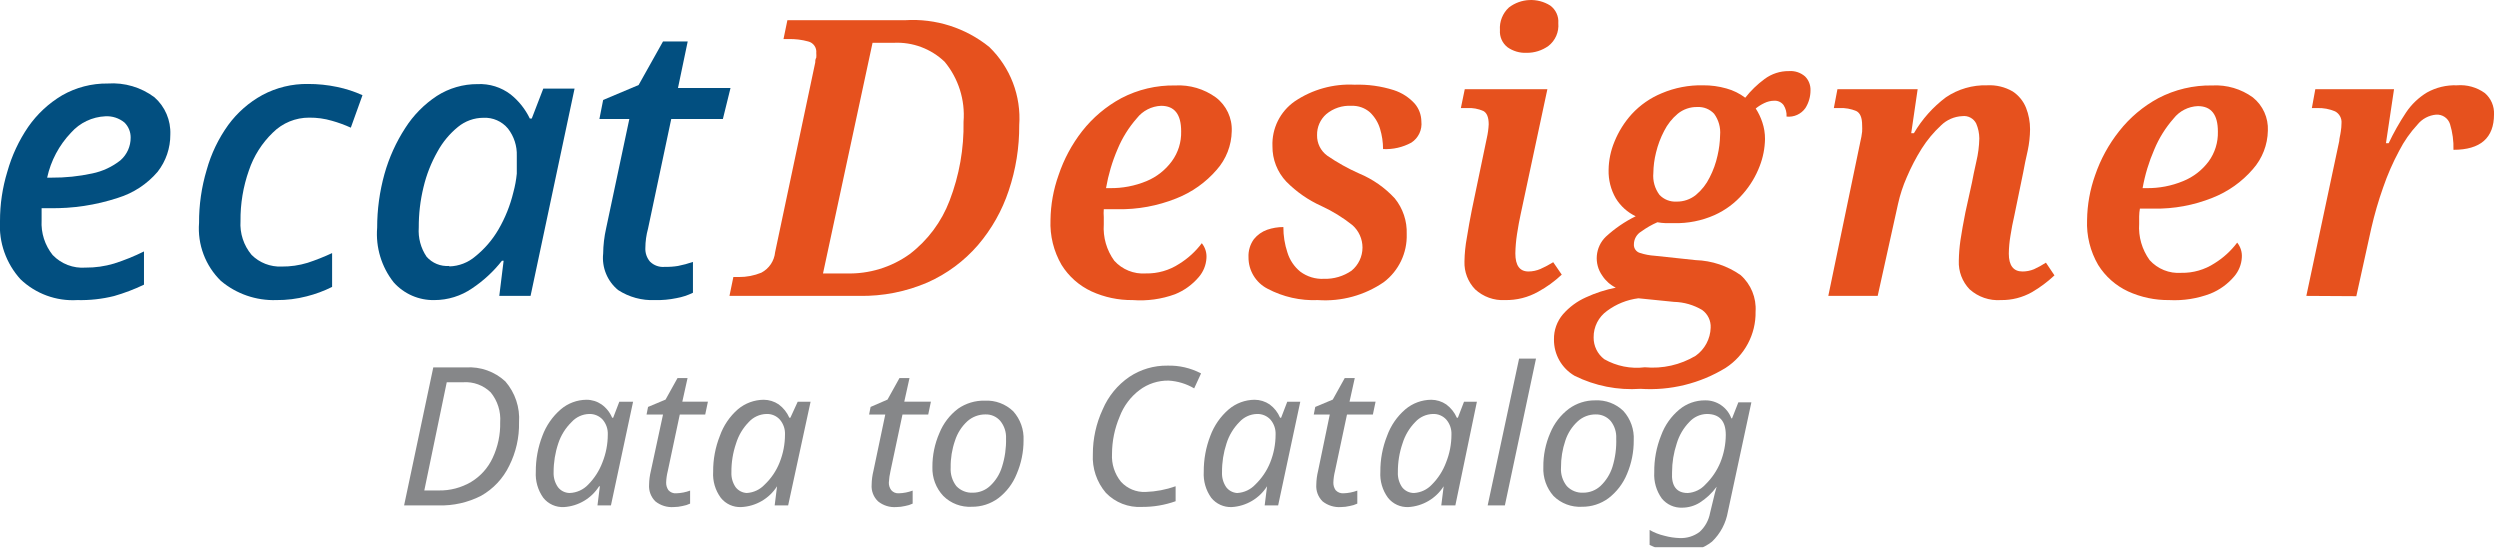
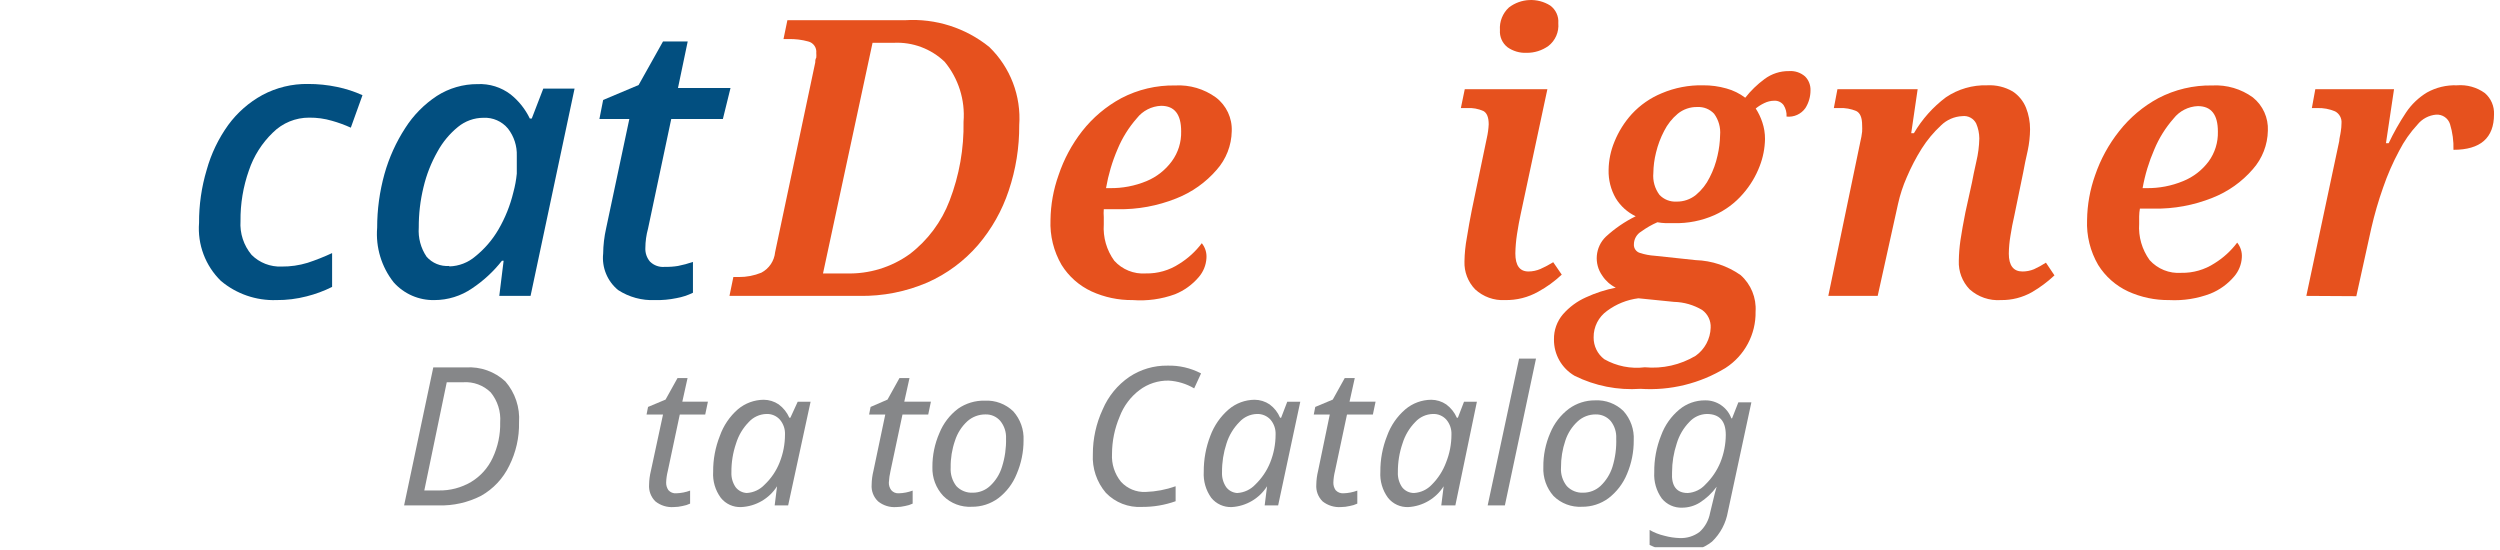
<svg xmlns="http://www.w3.org/2000/svg" width="100%" height="100%" viewBox="0 0 696 153" version="1.1" xml:space="preserve" style="fill-rule:evenodd;clip-rule:evenodd;stroke-linejoin:round;stroke-miterlimit:2;">
  <rect id="ArtBoard1" x="0" y="0" width="695.232" height="152.342" style="fill:none;" />
  <clipPath id="_clip1">
    <rect x="0" y="0" width="695.232" height="152.342" />
  </clipPath>
  <g clip-path="url(#_clip1)">
    <g>
-       <path d="M21.5,83.542c-5.837,0.348 -11.564,-1.752 -15.792,-5.792c-4.011,-4.409 -6.071,-10.259 -5.708,-16.208c-0.008,-4.66 0.68,-9.294 2.042,-13.75c1.248,-4.458 3.218,-8.681 5.833,-12.5c2.48,-3.554 5.69,-6.538 9.417,-8.75c3.867,-2.21 8.255,-3.346 12.708,-3.292c4.651,-0.321 9.267,1.04 13,3.833c2.962,2.613 4.587,6.43 4.417,10.375c0.023,3.758 -1.226,7.416 -3.542,10.375c-2.919,3.414 -6.749,5.929 -11.042,7.25c-6.153,2.027 -12.605,2.999 -19.083,2.875l-2.167,0l0,3.417c-0.194,3.478 0.905,6.908 3.084,9.625c2.378,2.476 5.744,3.761 9.166,3.5c2.68,0.021 5.349,-0.358 7.917,-1.125c2.86,-0.909 5.647,-2.037 8.333,-3.375l0,9.25c-2.684,1.288 -5.471,2.347 -8.333,3.167c-3.35,0.835 -6.798,1.213 -10.25,1.125Zm-8.375,-34.084l1.208,0c3.81,0.029 7.61,-0.362 11.334,-1.166c2.876,-0.588 5.574,-1.844 7.875,-3.667c1.819,-1.598 2.854,-3.912 2.833,-6.333c0.016,-1.562 -0.601,-3.066 -1.708,-4.167c-1.495,-1.233 -3.4,-1.858 -5.334,-1.75c-3.661,0.164 -7.105,1.803 -9.541,4.542c-3.333,3.488 -5.64,7.828 -6.667,12.541Z" style="fill:#024f80;fill-rule:nonzero;" />
      <path d="M76.958,83.542c-5.633,0.191 -11.142,-1.709 -15.458,-5.334c-4.322,-4.217 -6.553,-10.146 -6.083,-16.166c-0.025,-4.995 0.691,-9.966 2.125,-14.75c1.247,-4.488 3.278,-8.72 6,-12.5c2.519,-3.439 5.762,-6.284 9.5,-8.334c3.905,-2.09 8.279,-3.151 12.708,-3.083c2.73,-0.008 5.453,0.271 8.125,0.833c2.425,0.5 4.787,1.269 7.042,2.292l-3.25,9.042c-1.699,-0.772 -3.454,-1.413 -5.25,-1.917c-2.057,-0.602 -4.191,-0.897 -6.334,-0.875c-3.793,-0.015 -7.44,1.486 -10.125,4.167c-3.038,2.926 -5.325,6.542 -6.666,10.541c-1.598,4.521 -2.388,9.289 -2.334,14.084c-0.22,3.417 0.885,6.791 3.084,9.416c2.202,2.196 5.225,3.375 8.333,3.25c2.456,0.026 4.901,-0.325 7.25,-1.041c2.33,-0.765 4.612,-1.67 6.833,-2.709l0,9.417c-2.258,1.13 -4.633,2.011 -7.083,2.625c-2.748,0.712 -5.578,1.062 -8.417,1.042Z" style="fill:#024f80;fill-rule:nonzero;" />
      <path d="M120.958,83.542c-4.333,0.1 -8.498,-1.716 -11.375,-4.959c-3.383,-4.296 -5.02,-9.716 -4.583,-15.166c-0.005,-5.07 0.682,-10.117 2.042,-15c1.272,-4.533 3.225,-8.846 5.791,-12.792c2.269,-3.559 5.265,-6.598 8.792,-8.917c3.381,-2.166 7.318,-3.309 11.333,-3.291c3.312,-0.156 6.574,0.863 9.209,2.875c2.259,1.807 4.082,4.1 5.333,6.708l0.542,-0l3.208,-8.333l8.708,-0l-12.25,57.708l-8.708,0l1.208,-9.792l-0.458,0c-2.35,2.997 -5.163,5.599 -8.333,7.709c-3.079,2.111 -6.725,3.244 -10.459,3.25Zm4.167,-9.375c2.651,-0.078 5.197,-1.064 7.208,-2.792c2.577,-2.073 4.751,-4.601 6.417,-7.458c1.891,-3.235 3.295,-6.731 4.167,-10.375c0.469,-1.706 0.789,-3.448 0.958,-5.209l0,-4.916c0.103,-2.751 -0.768,-5.452 -2.458,-7.625c-1.677,-2.02 -4.212,-3.133 -6.834,-3c-2.583,0.005 -5.086,0.903 -7.083,2.541c-2.329,1.901 -4.268,4.236 -5.708,6.875c-1.747,3.08 -3.051,6.39 -3.875,9.834c-0.907,3.694 -1.355,7.487 -1.334,11.291c-0.207,2.874 0.556,5.736 2.167,8.125c1.575,1.8 3.907,2.757 6.292,2.584l0.083,0.125Z" style="fill:#024f80;fill-rule:nonzero;" />
      <path d="M182.333,83.542c-3.623,0.159 -7.208,-0.817 -10.25,-2.792c-3,-2.457 -4.568,-6.268 -4.166,-10.125c0.028,-2.384 0.308,-4.758 0.833,-7.083l6.458,-30.417l-8.333,-0l1.042,-5.292l9.875,-4.166l6.791,-12.125l6.875,-0l-2.708,12.958l14.625,-0l-2.125,8.625l-14.375,-0l-6.458,30.5c-0.487,1.765 -0.739,3.586 -0.75,5.417c-0.066,1.381 0.396,2.737 1.291,3.791c1.101,1.085 2.631,1.62 4.167,1.459c1.213,0.028 2.427,-0.056 3.625,-0.25c1.414,-0.277 2.806,-0.653 4.167,-1.125l-0,8.583c-1.451,0.712 -2.993,1.217 -4.584,1.5c-1.972,0.411 -3.985,0.593 -6,0.542Z" style="fill:#024f80;fill-rule:nonzero;" />
      <path d="M203.083,82.375l1.084,-5.25l1.5,0c2.156,0.018 4.295,-0.393 6.291,-1.208c2.16,-1.131 3.604,-3.282 3.834,-5.709l11.166,-52.791c0,-0.417 0,-0.875 0.292,-1.375c0.035,-0.43 0.035,-0.862 0,-1.292c0.167,-1.477 -0.805,-2.862 -2.25,-3.208c-1.777,-0.486 -3.616,-0.711 -5.458,-0.667l-1.417,-0l1.083,-5.25l32.792,-0c8.462,-0.537 16.824,2.127 23.417,7.458c5.86,5.671 8.915,13.658 8.333,21.792c0.038,6.175 -0.947,12.314 -2.917,18.167c-1.846,5.578 -4.762,10.744 -8.583,15.208c-3.848,4.444 -8.628,7.986 -14,10.375c-6.007,2.595 -12.5,3.874 -19.042,3.75l-36.125,0Zm26.042,-6.25l6.542,0c6.29,0.184 12.471,-1.705 17.583,-5.375c5.029,-3.834 8.884,-9.003 11.125,-14.917c2.692,-7.002 4.007,-14.458 3.875,-21.958c0.479,-6.024 -1.405,-12.005 -5.25,-16.667c-3.803,-3.644 -8.948,-5.56 -14.208,-5.291l-5.875,-0l-13.792,64.208Z" style="fill:#e6511e;fill-rule:nonzero;" />
      <path d="M315.333,83.542c-3.95,0.049 -7.864,-0.776 -11.458,-2.417c-3.435,-1.597 -6.331,-4.16 -8.333,-7.375c-2.201,-3.786 -3.271,-8.125 -3.084,-12.5c0.055,-4.262 0.816,-8.486 2.25,-12.5c1.475,-4.41 3.687,-8.538 6.542,-12.208c2.966,-3.788 6.683,-6.923 10.917,-9.209c4.624,-2.417 9.782,-3.635 15,-3.541c4.047,-0.223 8.05,0.955 11.333,3.333c2.925,2.222 4.578,5.747 4.417,9.417c-0.076,3.949 -1.553,7.746 -4.167,10.708c-3.057,3.545 -6.934,6.291 -11.292,8c-5.176,2.074 -10.715,3.094 -16.291,3l-3.875,0c-0.06,0.721 -0.06,1.446 -0,2.167l-0,2.041c-0.24,3.612 0.792,7.195 2.916,10.125c2.226,2.472 5.474,3.78 8.792,3.542c3.295,0.069 6.535,-0.861 9.292,-2.667c2.437,-1.507 4.571,-3.457 6.291,-5.75c0.946,1.174 1.408,2.665 1.292,4.167c-0.113,1.935 -0.86,3.781 -2.125,5.25c-1.787,2.111 -4.061,3.756 -6.625,4.792c-3.769,1.376 -7.79,1.93 -11.792,1.625Zm-7.416,-31.167l1.083,0c3.501,0.051 6.975,-0.615 10.208,-1.958c2.809,-1.17 5.245,-3.087 7.042,-5.542c1.762,-2.413 2.671,-5.346 2.583,-8.333c0,-4.709 -1.833,-7.084 -5.583,-7.084c-2.647,0.108 -5.117,1.374 -6.75,3.459c-2.253,2.56 -4.069,5.474 -5.375,8.625c-1.493,3.472 -2.569,7.108 -3.208,10.833Z" style="fill:#e6511e;fill-rule:nonzero;" />
-       <path d="M366.958,83.542c-4.892,0.221 -9.756,-0.873 -14.083,-3.167c-3.27,-1.681 -5.321,-5.074 -5.292,-8.75c-0.086,-1.802 0.444,-3.58 1.5,-5.042c0.969,-1.201 2.253,-2.11 3.709,-2.625c1.448,-0.495 2.969,-0.748 4.5,-0.75c-0.016,2.407 0.364,4.8 1.125,7.084c0.639,2.093 1.886,3.95 3.583,5.333c1.895,1.411 4.224,2.119 6.583,2c2.729,0.082 5.415,-0.706 7.667,-2.25c1.941,-1.582 3.069,-3.956 3.069,-6.46c0,-2.39 -1.027,-4.667 -2.819,-6.248c-2.638,-2.102 -5.52,-3.879 -8.583,-5.292c-3.655,-1.641 -6.975,-3.944 -9.792,-6.792c-2.525,-2.662 -3.915,-6.206 -3.875,-9.875c-0.204,-4.949 2.142,-9.671 6.208,-12.5c4.905,-3.31 10.758,-4.934 16.667,-4.625c3.684,-0.12 7.361,0.387 10.875,1.5c2.279,0.726 4.323,2.05 5.917,3.834c1.14,1.37 1.773,3.092 1.791,4.875c0.268,2.338 -0.816,4.636 -2.791,5.916c-2.41,1.31 -5.136,1.93 -7.875,1.792c-0.002,-1.906 -0.283,-3.801 -0.834,-5.625c-0.517,-1.744 -1.48,-3.323 -2.791,-4.583c-1.42,-1.256 -3.273,-1.913 -5.167,-1.834c-2.539,-0.15 -5.042,0.67 -7,2.292c-1.687,1.479 -2.634,3.632 -2.583,5.875c-0.048,2.25 1.012,4.386 2.833,5.708c2.798,1.925 5.769,3.585 8.875,4.959c3.765,1.565 7.147,3.924 9.917,6.916c2.281,2.805 3.466,6.346 3.333,9.959c0.17,5.224 -2.21,10.217 -6.375,13.375c-5.358,3.68 -11.806,5.443 -18.292,5Z" style="fill:#e6511e;fill-rule:nonzero;" />
      <path d="M419,83.542c-3.068,0.171 -6.078,-0.912 -8.333,-3c-1.995,-2.075 -3.063,-4.874 -2.959,-7.75c0.035,-2.224 0.258,-4.44 0.667,-6.625c0.417,-2.625 0.875,-5.167 1.375,-7.667l4.167,-20c0.295,-1.273 0.476,-2.57 0.541,-3.875c0,-1.958 -0.5,-3.167 -1.458,-3.708c-1.438,-0.644 -3.011,-0.93 -4.583,-0.834l-1.709,0l1.084,-5.25l23,0l-7.417,34.709c-0.375,1.666 -0.708,3.541 -1.042,5.666c-0.27,1.766 -0.423,3.548 -0.458,5.334c0,3.375 1.208,5.041 3.667,5.041c1.147,-0.009 2.281,-0.25 3.333,-0.708c1.221,-0.545 2.404,-1.172 3.542,-1.875l2.375,3.458c-1.971,1.854 -4.169,3.45 -6.542,4.75c-2.819,1.592 -6.014,2.398 -9.25,2.334Zm6,-68.834c-1.885,0.082 -3.746,-0.46 -5.292,-1.541c-1.465,-1.139 -2.264,-2.941 -2.125,-4.792c-0.168,-2.367 0.753,-4.686 2.5,-6.292c3.336,-2.56 7.939,-2.777 11.5,-0.541c1.552,1.135 2.405,3 2.25,4.916c0.22,2.439 -0.818,4.829 -2.75,6.334c-1.772,1.269 -3.903,1.941 -6.083,1.916Z" style="fill:#e6511e;fill-rule:nonzero;" />
      <path d="M456.708,108.25c-6.324,0.445 -12.654,-0.807 -18.333,-3.625c-3.599,-2.087 -5.801,-5.965 -5.75,-10.125c-0.052,-2.56 0.838,-5.052 2.5,-7c1.762,-2.01 3.936,-3.616 6.375,-4.708c2.661,-1.229 5.458,-2.138 8.333,-2.709c-1.526,-0.755 -2.821,-1.906 -3.75,-3.333c-2.395,-3.336 -1.985,-7.97 0.959,-10.833c2.488,-2.295 5.295,-4.217 8.333,-5.709c-2.291,-1.097 -4.216,-2.834 -5.542,-5c-1.385,-2.403 -2.078,-5.144 -2,-7.916c0.038,-2.691 0.59,-5.35 1.625,-7.834c1.144,-2.834 2.781,-5.444 4.834,-7.708c2.323,-2.513 5.167,-4.49 8.333,-5.792c3.647,-1.545 7.582,-2.298 11.542,-2.208c2.183,-0.016 4.358,0.279 6.458,0.875c1.898,0.519 3.68,1.396 5.25,2.583c1.547,-1.972 3.355,-3.724 5.375,-5.208c1.959,-1.462 4.347,-2.239 6.792,-2.208c1.64,-0.125 3.263,0.416 4.5,1.5c1.011,1.03 1.554,2.432 1.5,3.875c0.001,1.739 -0.49,3.444 -1.417,4.916c-1.185,1.687 -3.201,2.599 -5.25,2.375c0.07,-1.13 -0.222,-2.254 -0.833,-3.208c-0.607,-0.806 -1.576,-1.259 -2.584,-1.208c-0.969,0.008 -1.923,0.236 -2.791,0.666c-0.85,0.401 -1.648,0.905 -2.375,1.5c0.775,1.193 1.391,2.482 1.833,3.834c0.508,1.503 0.762,3.08 0.75,4.666c-0.046,2.597 -0.554,5.165 -1.5,7.584c-1.077,2.808 -2.643,5.404 -4.625,7.666c-2.175,2.527 -4.878,4.546 -7.917,5.917c-3.564,1.581 -7.435,2.35 -11.333,2.25l-2.25,0c-0.783,-0.021 -1.563,-0.105 -2.333,-0.25c-1.59,0.695 -3.099,1.561 -4.5,2.583c-1.252,0.742 -2.027,2.087 -2.042,3.542c-0.084,1.094 0.614,2.106 1.667,2.417c1.35,0.437 2.75,0.703 4.166,0.791l11.375,1.209c4.482,0.147 8.826,1.595 12.5,4.166c2.882,2.563 4.422,6.319 4.167,10.167c0.119,6.305 -3.039,12.241 -8.333,15.667c-7.109,4.349 -15.394,6.387 -23.709,5.833Zm1.209,-6c4.942,0.465 9.906,-0.659 14.166,-3.208c2.527,-1.804 4.07,-4.689 4.167,-7.792c0.109,-1.948 -0.789,-3.822 -2.375,-4.958c-2.374,-1.41 -5.073,-2.185 -7.833,-2.25l-9.917,-1c-3.155,0.4 -6.154,1.606 -8.708,3.5c-2.382,1.693 -3.786,4.453 -3.75,7.375c-0.037,2.38 1.063,4.641 2.958,6.083c3.422,1.948 7.384,2.738 11.292,2.25Zm8.791,-46.125c1.985,0.045 3.921,-0.62 5.459,-1.875c1.59,-1.326 2.882,-2.973 3.791,-4.833c1.005,-1.935 1.747,-3.995 2.209,-6.125c0.434,-1.859 0.671,-3.759 0.708,-5.667c0.185,-2.122 -0.408,-4.24 -1.667,-5.958c-1.202,-1.283 -2.911,-1.97 -4.666,-1.875c-1.985,-0.045 -3.921,0.62 -5.459,1.875c-1.576,1.322 -2.867,2.953 -3.791,4.791c-0.994,1.9 -1.75,3.915 -2.25,6c-0.472,1.867 -0.724,3.783 -0.75,5.709c-0.204,2.168 0.405,4.338 1.708,6.083c1.218,1.284 2.941,1.97 4.708,1.875Z" style="fill:#e6511e;fill-rule:nonzero;" />
      <path d="M557.042,83.542c-3.188,0.217 -6.331,-0.866 -8.709,-3c-2.046,-2.13 -3.131,-5.008 -3,-7.959c0.032,-1.91 0.185,-3.817 0.459,-5.708c0.333,-2.222 0.791,-4.806 1.375,-7.75l1.833,-8.333c0.25,-1.417 0.667,-3.375 1.208,-5.792c0.508,-2.117 0.787,-4.282 0.834,-6.458c-0.011,-1.434 -0.309,-2.85 -0.875,-4.167c-0.727,-1.43 -2.285,-2.251 -3.875,-2.042c-2.223,0.104 -4.33,1.024 -5.917,2.584c-2.063,1.911 -3.87,4.082 -5.375,6.458c-1.599,2.552 -2.992,5.227 -4.167,8c-1.045,2.373 -1.854,4.843 -2.416,7.375l-5.667,25.625l-13.75,0l8.917,-42.917c0.227,-0.918 0.394,-1.851 0.5,-2.791c0.034,-0.611 0.034,-1.223 -0,-1.834c-0,-2.083 -0.542,-3.375 -1.625,-3.916c-1.488,-0.625 -3.097,-0.91 -4.709,-0.834l-1.541,0l1,-5.25l22.333,0l-1.792,12.25l0.75,0c2.275,-3.895 5.307,-7.295 8.917,-10c3.388,-2.289 7.413,-3.455 11.5,-3.333c2.477,-0.129 4.938,0.464 7.083,1.708c1.669,1.102 2.963,2.686 3.709,4.542c0.756,1.909 1.138,3.946 1.125,6c-0.018,2.017 -0.241,4.028 -0.667,6c-0.5,2.167 -0.917,4.167 -1.25,6.042l-2.458,11.958c-0.459,1.917 -0.792,3.792 -1.084,5.625c-0.282,1.652 -0.435,3.324 -0.458,5c0,3.292 1.292,4.958 3.792,4.958c1.1,0.006 2.19,-0.207 3.208,-0.625c1.156,-0.525 2.27,-1.138 3.333,-1.833l2.375,3.542c-1.902,1.784 -3.998,3.349 -6.25,4.666c-2.64,1.495 -5.633,2.257 -8.666,2.209Z" style="fill:#e6511e;fill-rule:nonzero;" />
      <path d="M603.917,83.542c-3.951,0.049 -7.864,-0.776 -11.459,-2.417c-3.434,-1.597 -6.331,-4.16 -8.333,-7.375c-2.201,-3.786 -3.271,-8.125 -3.083,-12.5c0.055,-4.262 0.815,-8.486 2.25,-12.5c1.513,-4.418 3.767,-8.547 6.666,-12.208c2.967,-3.788 6.683,-6.923 10.917,-9.209c4.624,-2.417 9.783,-3.635 15,-3.541c4.047,-0.223 8.051,0.955 11.333,3.333c2.783,2.241 4.333,5.681 4.167,9.25c-0.076,3.95 -1.553,7.746 -4.167,10.708c-3.057,3.545 -6.933,6.291 -11.291,8c-5.177,2.074 -10.716,3.094 -16.292,3l-3.875,0c-0.129,0.716 -0.199,1.44 -0.208,2.167l-0,2.042c-0.24,3.611 0.792,7.194 2.916,10.125c2.226,2.471 5.474,3.78 8.792,3.541c3.295,0.069 6.535,-0.861 9.292,-2.666c2.437,-1.507 4.571,-3.458 6.291,-5.75c0.946,1.173 1.408,2.664 1.292,4.166c-0.113,1.936 -0.86,3.781 -2.125,5.25c-1.787,2.111 -4.061,3.756 -6.625,4.792c-3.653,1.387 -7.556,1.997 -11.458,1.792Zm-7.417,-31.167l1.083,0c3.501,0.051 6.975,-0.615 10.209,-1.958c2.814,-1.14 5.263,-3.028 7.083,-5.459c1.762,-2.413 2.671,-5.346 2.583,-8.333c0,-4.708 -1.833,-7.083 -5.583,-7.083c-2.647,0.107 -5.117,1.373 -6.75,3.458c-2.253,2.561 -4.069,5.475 -5.375,8.625c-1.501,3.444 -2.591,7.052 -3.25,10.75Z" style="fill:#e6511e;fill-rule:nonzero;" />
      <path d="M642.083,82.375l9.167,-43.125c0,-0.708 0.292,-1.583 0.417,-2.583c0.135,-0.785 0.204,-1.579 0.208,-2.375c0.123,-1.356 -0.587,-2.659 -1.792,-3.292c-1.566,-0.662 -3.258,-0.975 -4.958,-0.917l-1.5,0l0.958,-5.25l21.917,0l-2.25,15.042l0.75,-0c1.405,-2.959 3.02,-5.814 4.833,-8.542c1.511,-2.267 3.503,-4.173 5.834,-5.583c2.543,-1.414 5.425,-2.106 8.333,-2c2.772,-0.23 5.536,0.539 7.792,2.167c1.707,1.477 2.645,3.66 2.541,5.916c0,6.584 -3.791,9.875 -11.291,9.875c0.074,-2.425 -0.25,-4.846 -0.959,-7.166c-0.531,-1.658 -2.138,-2.747 -3.875,-2.625c-2.022,0.179 -3.888,1.172 -5.166,2.75c-2.038,2.197 -3.762,4.665 -5.125,7.333c-1.762,3.276 -3.253,6.69 -4.459,10.208c-1.313,3.712 -2.412,7.496 -3.291,11.334l-4.167,18.916l-13.917,-0.083Z" style="fill:#e6511e;fill-rule:nonzero;" />
    </g>
    <g>
      <path d="M144.5,117.583c0.087,4.206 -0.857,8.369 -2.75,12.125c-1.7,3.512 -4.434,6.42 -7.833,8.334c-3.659,1.866 -7.728,2.783 -11.834,2.666l-9.583,0l8.125,-38.416l9.083,-0c4.049,-0.268 8.032,1.15 11,3.916c2.713,3.143 4.077,7.234 3.792,11.375Zm-22.417,18.959c3.19,0.072 6.337,-0.751 9.084,-2.375c2.624,-1.588 4.714,-3.924 6,-6.709c1.448,-3.086 2.162,-6.466 2.083,-9.875c0.22,-3.01 -0.72,-5.993 -2.625,-8.333c-2.031,-1.997 -4.825,-3.029 -7.667,-2.833l-4.583,-0l-6.25,30.125l3.958,-0Z" style="fill:#868789;fill-rule:nonzero;" />
-       <path d="M157,141.167c-2.22,0.12 -4.365,-0.844 -5.75,-2.584c-1.505,-2.106 -2.24,-4.666 -2.083,-7.25c-0.024,-3.419 0.598,-6.811 1.833,-10c1.058,-2.851 2.821,-5.389 5.125,-7.375c2,-1.704 4.539,-2.649 7.167,-2.666c1.487,0 2.94,0.451 4.166,1.291c1.315,0.934 2.341,2.219 2.959,3.709l0.291,-0l1.709,-4.459l3.833,0l-6.167,28.875l-3.75,0l0.667,-5.333l-0.208,0c-2.144,3.387 -5.791,5.544 -9.792,5.792Zm1.583,-3.917c1.962,-0.067 3.82,-0.906 5.167,-2.333c1.736,-1.757 3.084,-3.857 3.958,-6.167c0.99,-2.464 1.499,-5.095 1.5,-7.75c0.073,-1.518 -0.434,-3.008 -1.416,-4.167c-0.959,-1.048 -2.33,-1.627 -3.75,-1.583c-1.878,0.042 -3.658,0.857 -4.917,2.25c-1.699,1.658 -2.971,3.702 -3.708,5.958c-0.863,2.579 -1.299,5.281 -1.292,8c-0.067,1.484 0.358,2.949 1.208,4.167c0.777,1.01 1.976,1.609 3.25,1.625Z" style="fill:#868789;fill-rule:nonzero;" />
      <path d="M188.292,137.333c1.31,-0.041 2.604,-0.294 3.833,-0.75l0,3.625c-0.674,0.321 -1.389,0.545 -2.125,0.667c-0.792,0.188 -1.603,0.286 -2.417,0.292c-1.846,0.138 -3.678,-0.428 -5.125,-1.584c-1.241,-1.221 -1.882,-2.93 -1.75,-4.666c0.021,-1.293 0.188,-2.579 0.5,-3.834l3.375,-15.666l-4.583,-0l0.417,-2.125l4.875,-2.042l3.333,-6l2.792,0l-1.459,6.583l7.125,0l-0.75,3.584l-7.083,-0l-3.333,15.708c-0.267,1.05 -0.421,2.126 -0.459,3.208c-0.024,0.757 0.195,1.502 0.625,2.125c0.55,0.633 1.375,0.959 2.209,0.875Z" style="fill:#868789;fill-rule:nonzero;" />
      <path d="M206.333,141.167c-2.192,0.099 -4.304,-0.863 -5.666,-2.584c-1.539,-2.091 -2.291,-4.659 -2.125,-7.25c-0.03,-3.423 0.607,-6.82 1.875,-10c1.004,-2.847 2.726,-5.388 5,-7.375c2.016,-1.704 4.568,-2.648 7.208,-2.666c1.486,0.01 2.935,0.46 4.167,1.291c1.293,0.957 2.313,2.236 2.958,3.709l0.292,-0l2.041,-4.459l3.584,0l-6.25,28.875l-3.75,0l0.666,-5.333c-2.185,3.445 -5.924,5.61 -10,5.792Zm1.584,-3.917c1.89,-0.112 3.667,-0.948 4.958,-2.333c1.824,-1.726 3.247,-3.831 4.167,-6.167c0.989,-2.464 1.498,-5.095 1.5,-7.75c0.072,-1.518 -0.434,-3.008 -1.417,-4.167c-0.948,-1.063 -2.327,-1.645 -3.75,-1.583c-1.877,0.047 -3.654,0.861 -4.917,2.25c-1.641,1.674 -2.855,3.717 -3.541,5.958c-0.88,2.575 -1.317,5.28 -1.292,8c-0.076,1.479 0.334,2.943 1.167,4.167c0.749,0.976 1.895,1.572 3.125,1.625Z" style="fill:#868789;fill-rule:nonzero;" />
      <path d="M250.25,137.333c1.31,-0.037 2.606,-0.291 3.833,-0.75l0,3.625c-0.673,0.321 -1.389,0.545 -2.125,0.667c-0.792,0.188 -1.602,0.286 -2.416,0.292c-1.834,0.14 -3.654,-0.427 -5.084,-1.584c-1.271,-1.203 -1.931,-2.921 -1.791,-4.666c0.02,-1.293 0.188,-2.579 0.5,-3.834l3.291,-15.666l-4.5,-0l0.417,-2.125l4.708,-2.042l3.334,-6l2.791,0l-1.458,6.583l7.417,0l-0.75,3.584l-7.167,-0l-3.333,15.708c-0.246,1.054 -0.4,2.128 -0.459,3.208c-0.028,0.764 0.208,1.515 0.667,2.125c0.524,0.619 1.317,0.946 2.125,0.875Z" style="fill:#868789;fill-rule:nonzero;" />
      <path d="M284.958,122.583c0.009,3.223 -0.644,6.414 -1.916,9.375c-1.063,2.674 -2.836,5.008 -5.125,6.75c-2.134,1.574 -4.724,2.408 -7.375,2.375c-2.943,0.166 -5.823,-0.925 -7.917,-3c-2.052,-2.179 -3.148,-5.092 -3.042,-8.083c-0.019,-3.255 0.649,-6.478 1.959,-9.458c1.083,-2.674 2.869,-5.006 5.166,-6.75c2.183,-1.525 4.797,-2.314 7.459,-2.25c2.933,-0.151 5.801,0.921 7.916,2.958c1.984,2.21 3.018,5.117 2.875,8.083Zm-4.875,-0.541c0.081,-1.75 -0.482,-3.471 -1.583,-4.834c-1.033,-1.217 -2.571,-1.893 -4.167,-1.833c-1.859,-0.008 -3.657,0.675 -5.041,1.917c-1.584,1.466 -2.761,3.318 -3.417,5.375c-0.839,2.41 -1.248,4.948 -1.208,7.5c-0.117,1.856 0.446,3.694 1.583,5.166c1.197,1.261 2.89,1.932 4.625,1.834c1.762,-0.005 3.46,-0.675 4.75,-1.875c1.567,-1.449 2.718,-3.29 3.333,-5.334c0.813,-2.558 1.193,-5.233 1.125,-7.916Z" style="fill:#868789;fill-rule:nonzero;" />
      <path d="M325.333,105.958c-2.91,-0.045 -5.755,0.878 -8.083,2.625c-2.51,1.899 -4.432,4.471 -5.542,7.417c-1.392,3.282 -2.115,6.81 -2.125,10.375c-0.163,2.804 0.729,5.57 2.5,7.75c1.756,1.919 4.278,2.958 6.875,2.833c2.843,-0.096 5.654,-0.63 8.334,-1.583l-0,4.167c-3.009,1.071 -6.182,1.607 -9.375,1.583c-3.756,0.22 -7.427,-1.212 -10.042,-3.917c-2.545,-2.982 -3.844,-6.835 -3.625,-10.75c-0.012,-4.318 0.927,-8.585 2.75,-12.5c1.558,-3.659 4.132,-6.798 7.417,-9.041c3.131,-2.085 6.821,-3.174 10.583,-3.125c3.259,-0.094 6.488,0.652 9.375,2.166l-1.917,4.167c-2.168,-1.28 -4.611,-2.023 -7.125,-2.167Z" style="fill:#868789;fill-rule:nonzero;" />
      <path d="M342.917,141.167c-2.203,0.092 -4.324,-0.867 -5.709,-2.584c-1.504,-2.106 -2.24,-4.666 -2.083,-7.25c-0.024,-3.419 0.598,-6.811 1.833,-10c1.058,-2.851 2.821,-5.389 5.125,-7.375c2.017,-1.704 4.569,-2.648 7.209,-2.666c1.485,0.01 2.935,0.46 4.166,1.291c1.292,0.948 2.301,2.23 2.917,3.709l0.292,-0l1.708,-4.459l3.625,0l-6.167,28.875l-3.75,0l0.667,-5.333c-2.152,3.399 -5.817,5.558 -9.833,5.792Zm1.583,-3.917c1.888,-0.12 3.662,-0.955 4.958,-2.333c1.811,-1.737 3.232,-3.839 4.167,-6.167c0.989,-2.464 1.498,-5.095 1.5,-7.75c0.073,-1.518 -0.434,-3.008 -1.417,-4.167c-0.958,-1.048 -2.329,-1.627 -3.75,-1.583c-1.877,0.042 -3.657,0.857 -4.916,2.25c-1.654,1.671 -2.883,3.715 -3.584,5.958c-0.848,2.581 -1.27,5.283 -1.25,8c-0.075,1.479 0.334,2.943 1.167,4.167c0.712,0.934 1.788,1.525 2.958,1.625l0.167,0Z" style="fill:#868789;fill-rule:nonzero;" />
      <path d="M374.042,137.333c1.31,-0.041 2.604,-0.294 3.833,-0.75l0,3.625c-0.674,0.321 -1.389,0.545 -2.125,0.667c-0.792,0.188 -1.603,0.286 -2.417,0.292c-1.845,0.13 -3.674,-0.435 -5.125,-1.584c-1.241,-1.221 -1.882,-2.93 -1.75,-4.666c0.021,-1.293 0.188,-2.579 0.5,-3.834l3.25,-15.666l-4.458,-0l0.417,-2.125l4.875,-2.042l3.333,-6l2.792,0l-1.459,6.583l7.25,0l-0.75,3.584l-7.208,-0l-3.333,15.708c-0.267,1.05 -0.421,2.126 -0.459,3.208c-0.024,0.757 0.195,1.502 0.625,2.125c0.558,0.621 1.377,0.946 2.209,0.875Z" style="fill:#868789;fill-rule:nonzero;" />
      <path d="M392.083,141.167c-2.192,0.099 -4.304,-0.863 -5.666,-2.584c-1.539,-2.091 -2.291,-4.659 -2.125,-7.25c-0.03,-3.423 0.607,-6.82 1.875,-10c1.027,-2.856 2.779,-5.398 5.083,-7.375c2.017,-1.704 4.568,-2.648 7.208,-2.666c1.486,0.01 2.936,0.46 4.167,1.291c1.293,0.957 2.313,2.236 2.958,3.709l0.292,-0l1.708,-4.459l3.584,0l-6,28.875l-3.917,0l0.667,-5.333c-2.152,3.399 -5.818,5.558 -9.834,5.792Zm1.584,-3.917c1.89,-0.112 3.667,-0.948 4.958,-2.333c1.749,-1.746 3.099,-3.85 3.958,-6.167c0.99,-2.464 1.499,-5.095 1.5,-7.75c0.073,-1.518 -0.434,-3.008 -1.416,-4.167c-0.949,-1.063 -2.327,-1.645 -3.75,-1.583c-1.877,0.047 -3.655,0.861 -4.917,2.25c-1.641,1.674 -2.856,3.717 -3.542,5.958c-0.88,2.575 -1.317,5.28 -1.291,8c-0.076,1.479 0.334,2.943 1.166,4.167c0.795,1.033 2.03,1.635 3.334,1.625Z" style="fill:#868789;fill-rule:nonzero;" />
      <path d="M418.958,140.708l-4.791,0l8.75,-40.875l4.708,0l-8.667,40.875Z" style="fill:#868789;fill-rule:nonzero;" />
      <path d="M454.833,122.583c0.023,3.221 -0.615,6.412 -1.875,9.375c-1.092,2.669 -2.876,4.999 -5.166,6.75c-2.134,1.574 -4.724,2.408 -7.375,2.375c-2.943,0.166 -5.823,-0.925 -7.917,-3c-1.961,-2.221 -2.978,-5.123 -2.833,-8.083c-0.034,-3.252 0.619,-6.476 1.916,-9.458c1.099,-2.677 2.899,-5.009 5.209,-6.75c2.118,-1.537 4.674,-2.355 7.291,-2.334c2.921,-0.149 5.776,0.923 7.875,2.959c2.005,2.231 3.04,5.171 2.875,8.166Zm-4.875,-0.541c0.093,-1.745 -0.456,-3.465 -1.541,-4.834c-1.045,-1.202 -2.575,-1.875 -4.167,-1.833c-1.849,-0.018 -3.637,0.667 -5,1.917c-1.599,1.461 -2.791,3.314 -3.458,5.375c-0.819,2.415 -1.228,4.95 -1.209,7.5c-0.125,1.864 0.456,3.709 1.625,5.166c1.184,1.254 2.862,1.925 4.584,1.834c1.775,-0.003 3.486,-0.672 4.791,-1.875c1.548,-1.465 2.695,-3.301 3.334,-5.334c0.783,-2.563 1.135,-5.238 1.041,-7.916Z" style="fill:#868789;fill-rule:nonzero;" />
      <path d="M467.917,153.542c-2.996,0.113 -5.974,-0.517 -8.667,-1.834l0,-4.166c1.301,0.744 2.705,1.291 4.167,1.625c1.359,0.372 2.758,0.582 4.166,0.625c2.003,0.1 3.98,-0.505 5.584,-1.709c1.526,-1.395 2.552,-3.255 2.916,-5.291l1.334,-5.5l0.5,-1.792c-1.286,1.774 -2.898,3.287 -4.75,4.458c-1.443,0.885 -3.1,1.36 -4.792,1.375c-2.217,0.106 -4.357,-0.855 -5.75,-2.583c-1.505,-2.106 -2.24,-4.667 -2.083,-7.25c-0.049,-3.524 0.603,-7.022 1.916,-10.292c1.027,-2.809 2.782,-5.297 5.084,-7.208c2.003,-1.656 4.526,-2.556 7.125,-2.542c3.254,-0.074 6.213,1.944 7.333,5l0.208,0l1.75,-4.458l3.625,0l-6.541,30.458c-0.541,3.179 -2.09,6.102 -4.417,8.334c-2.465,1.956 -5.567,2.936 -8.708,2.75Zm2,-16.292c1.87,-0.131 3.618,-0.983 4.875,-2.375c1.795,-1.75 3.213,-3.848 4.166,-6.167c0.974,-2.425 1.483,-5.011 1.5,-7.625c0,-3.875 -1.75,-5.833 -5.291,-5.833c-1.865,0.049 -3.629,0.863 -4.875,2.25c-1.636,1.687 -2.837,3.746 -3.5,6c-0.851,2.567 -1.287,5.254 -1.292,7.958c-0.25,3.875 1.292,5.792 4.333,5.792l0.084,0Z" style="fill:#868789;fill-rule:nonzero;" />
    </g>
  </g>
</svg>